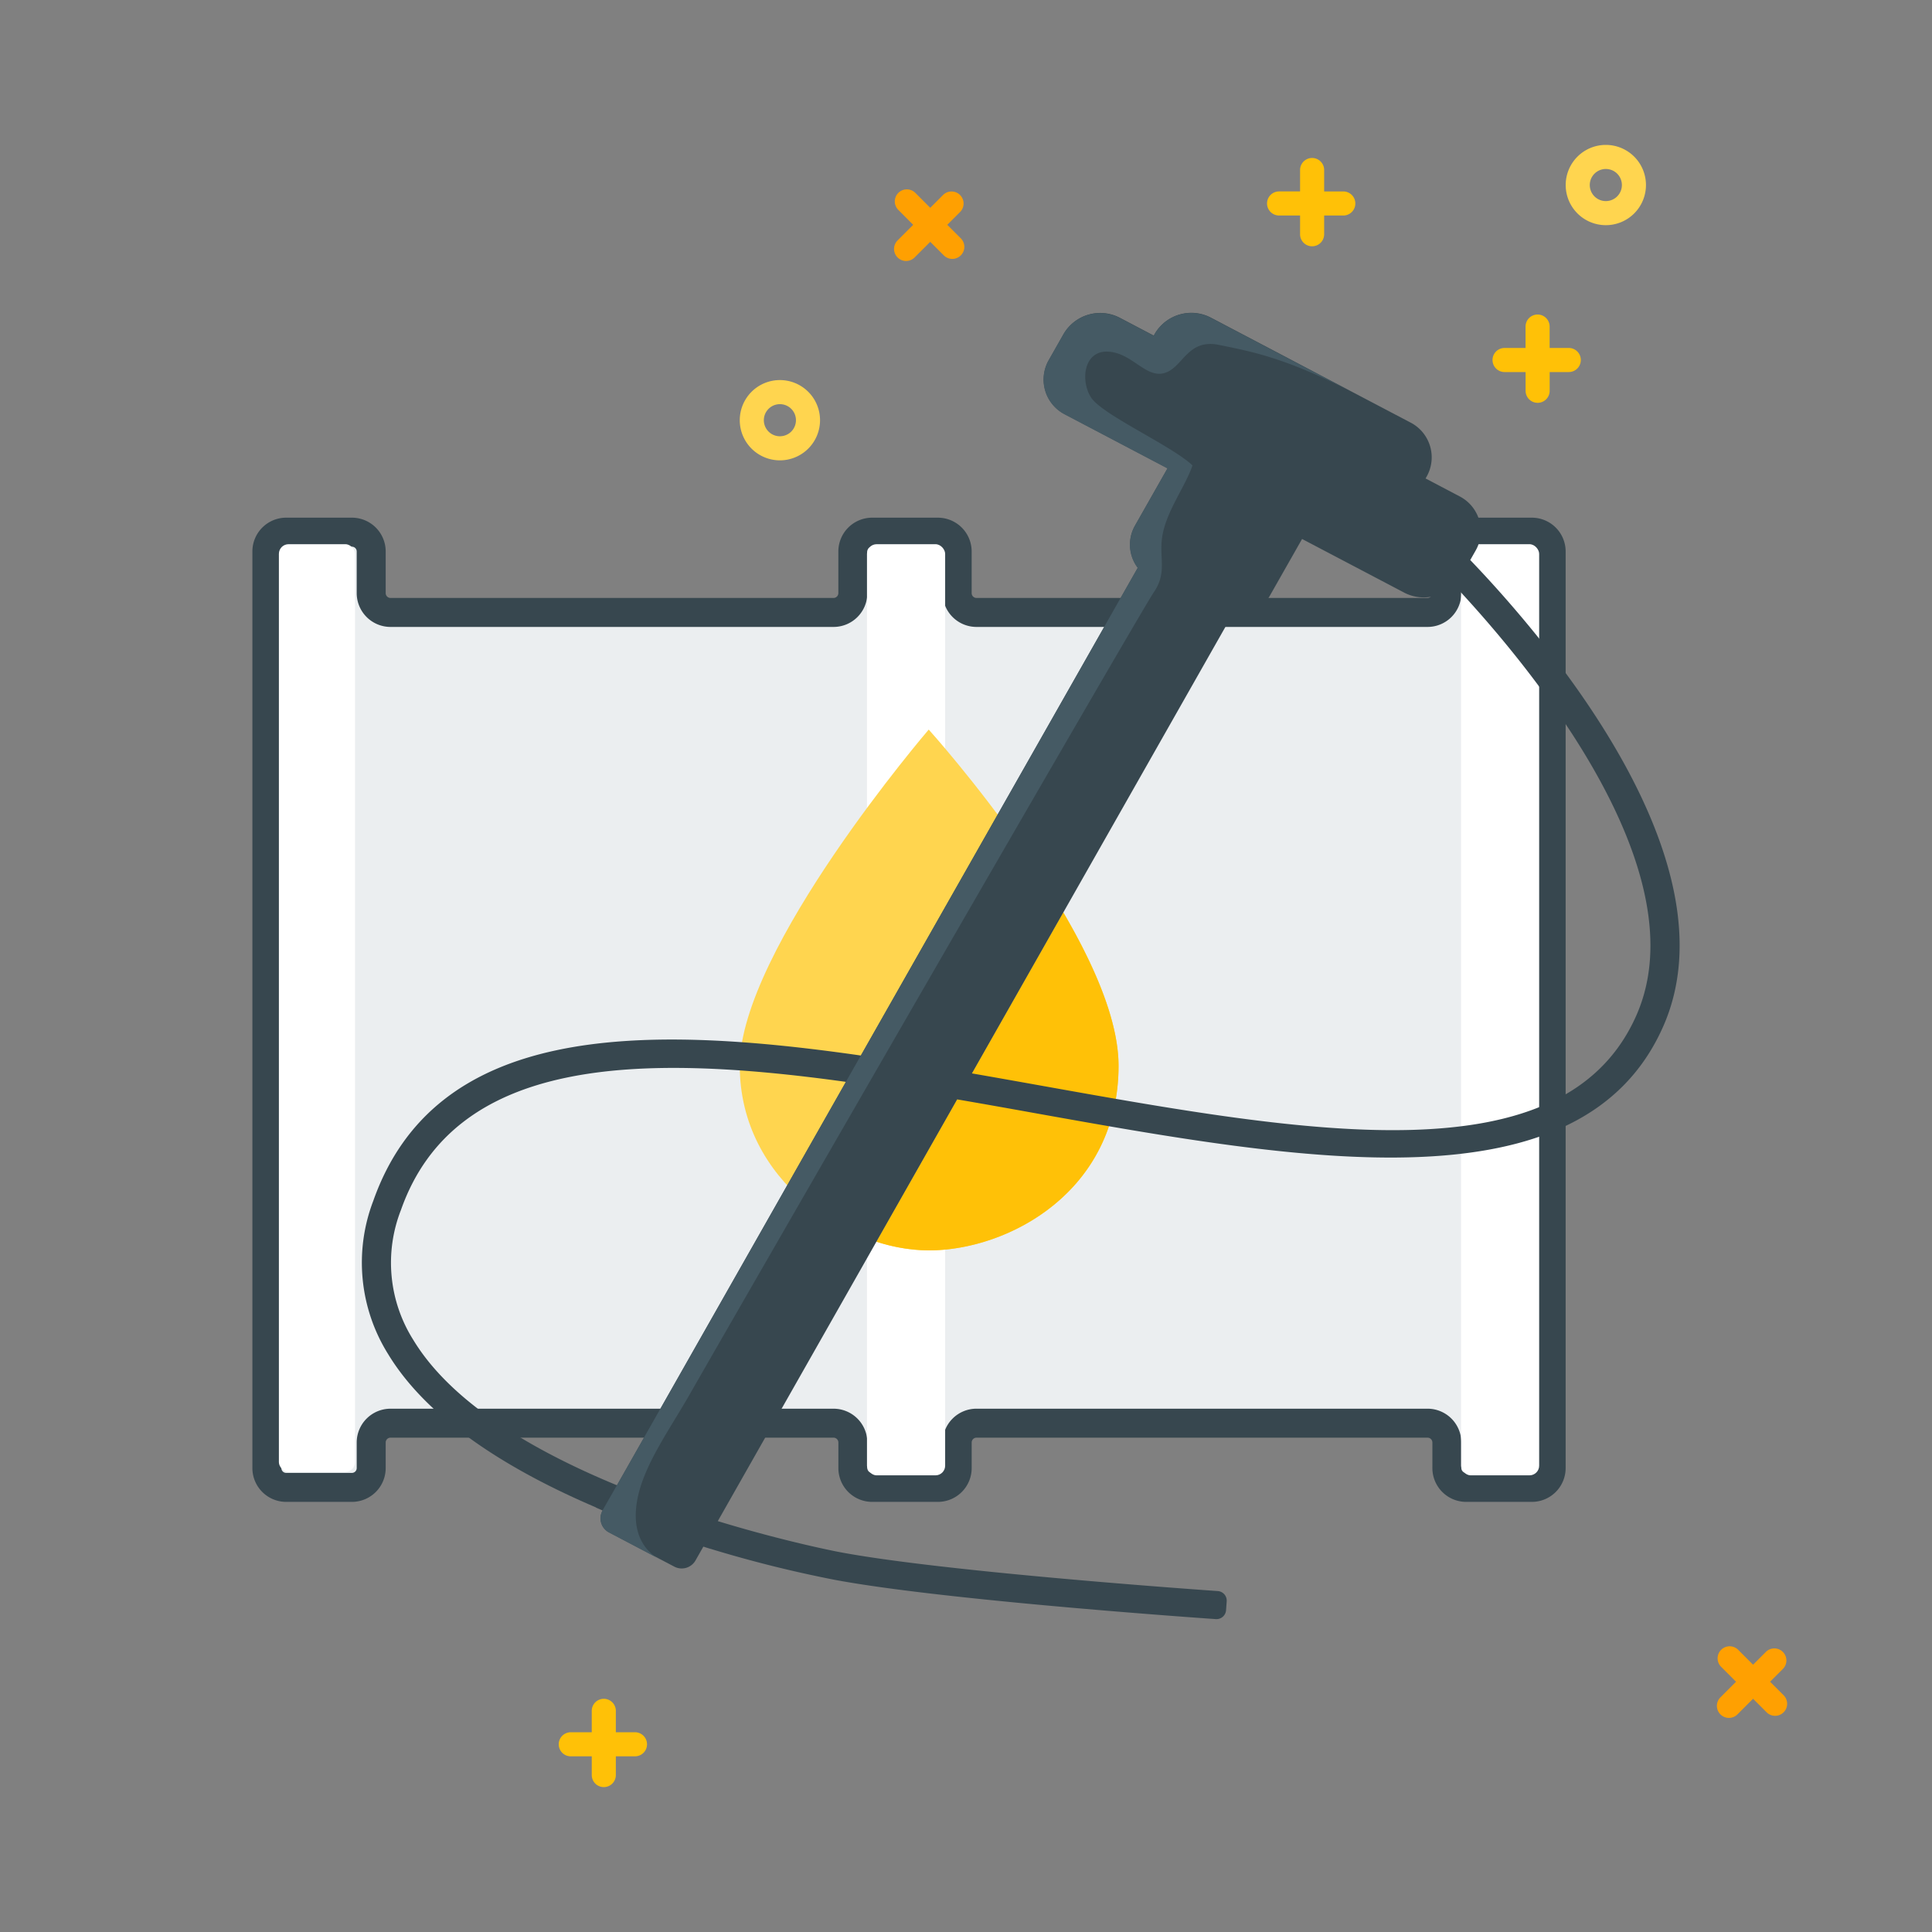
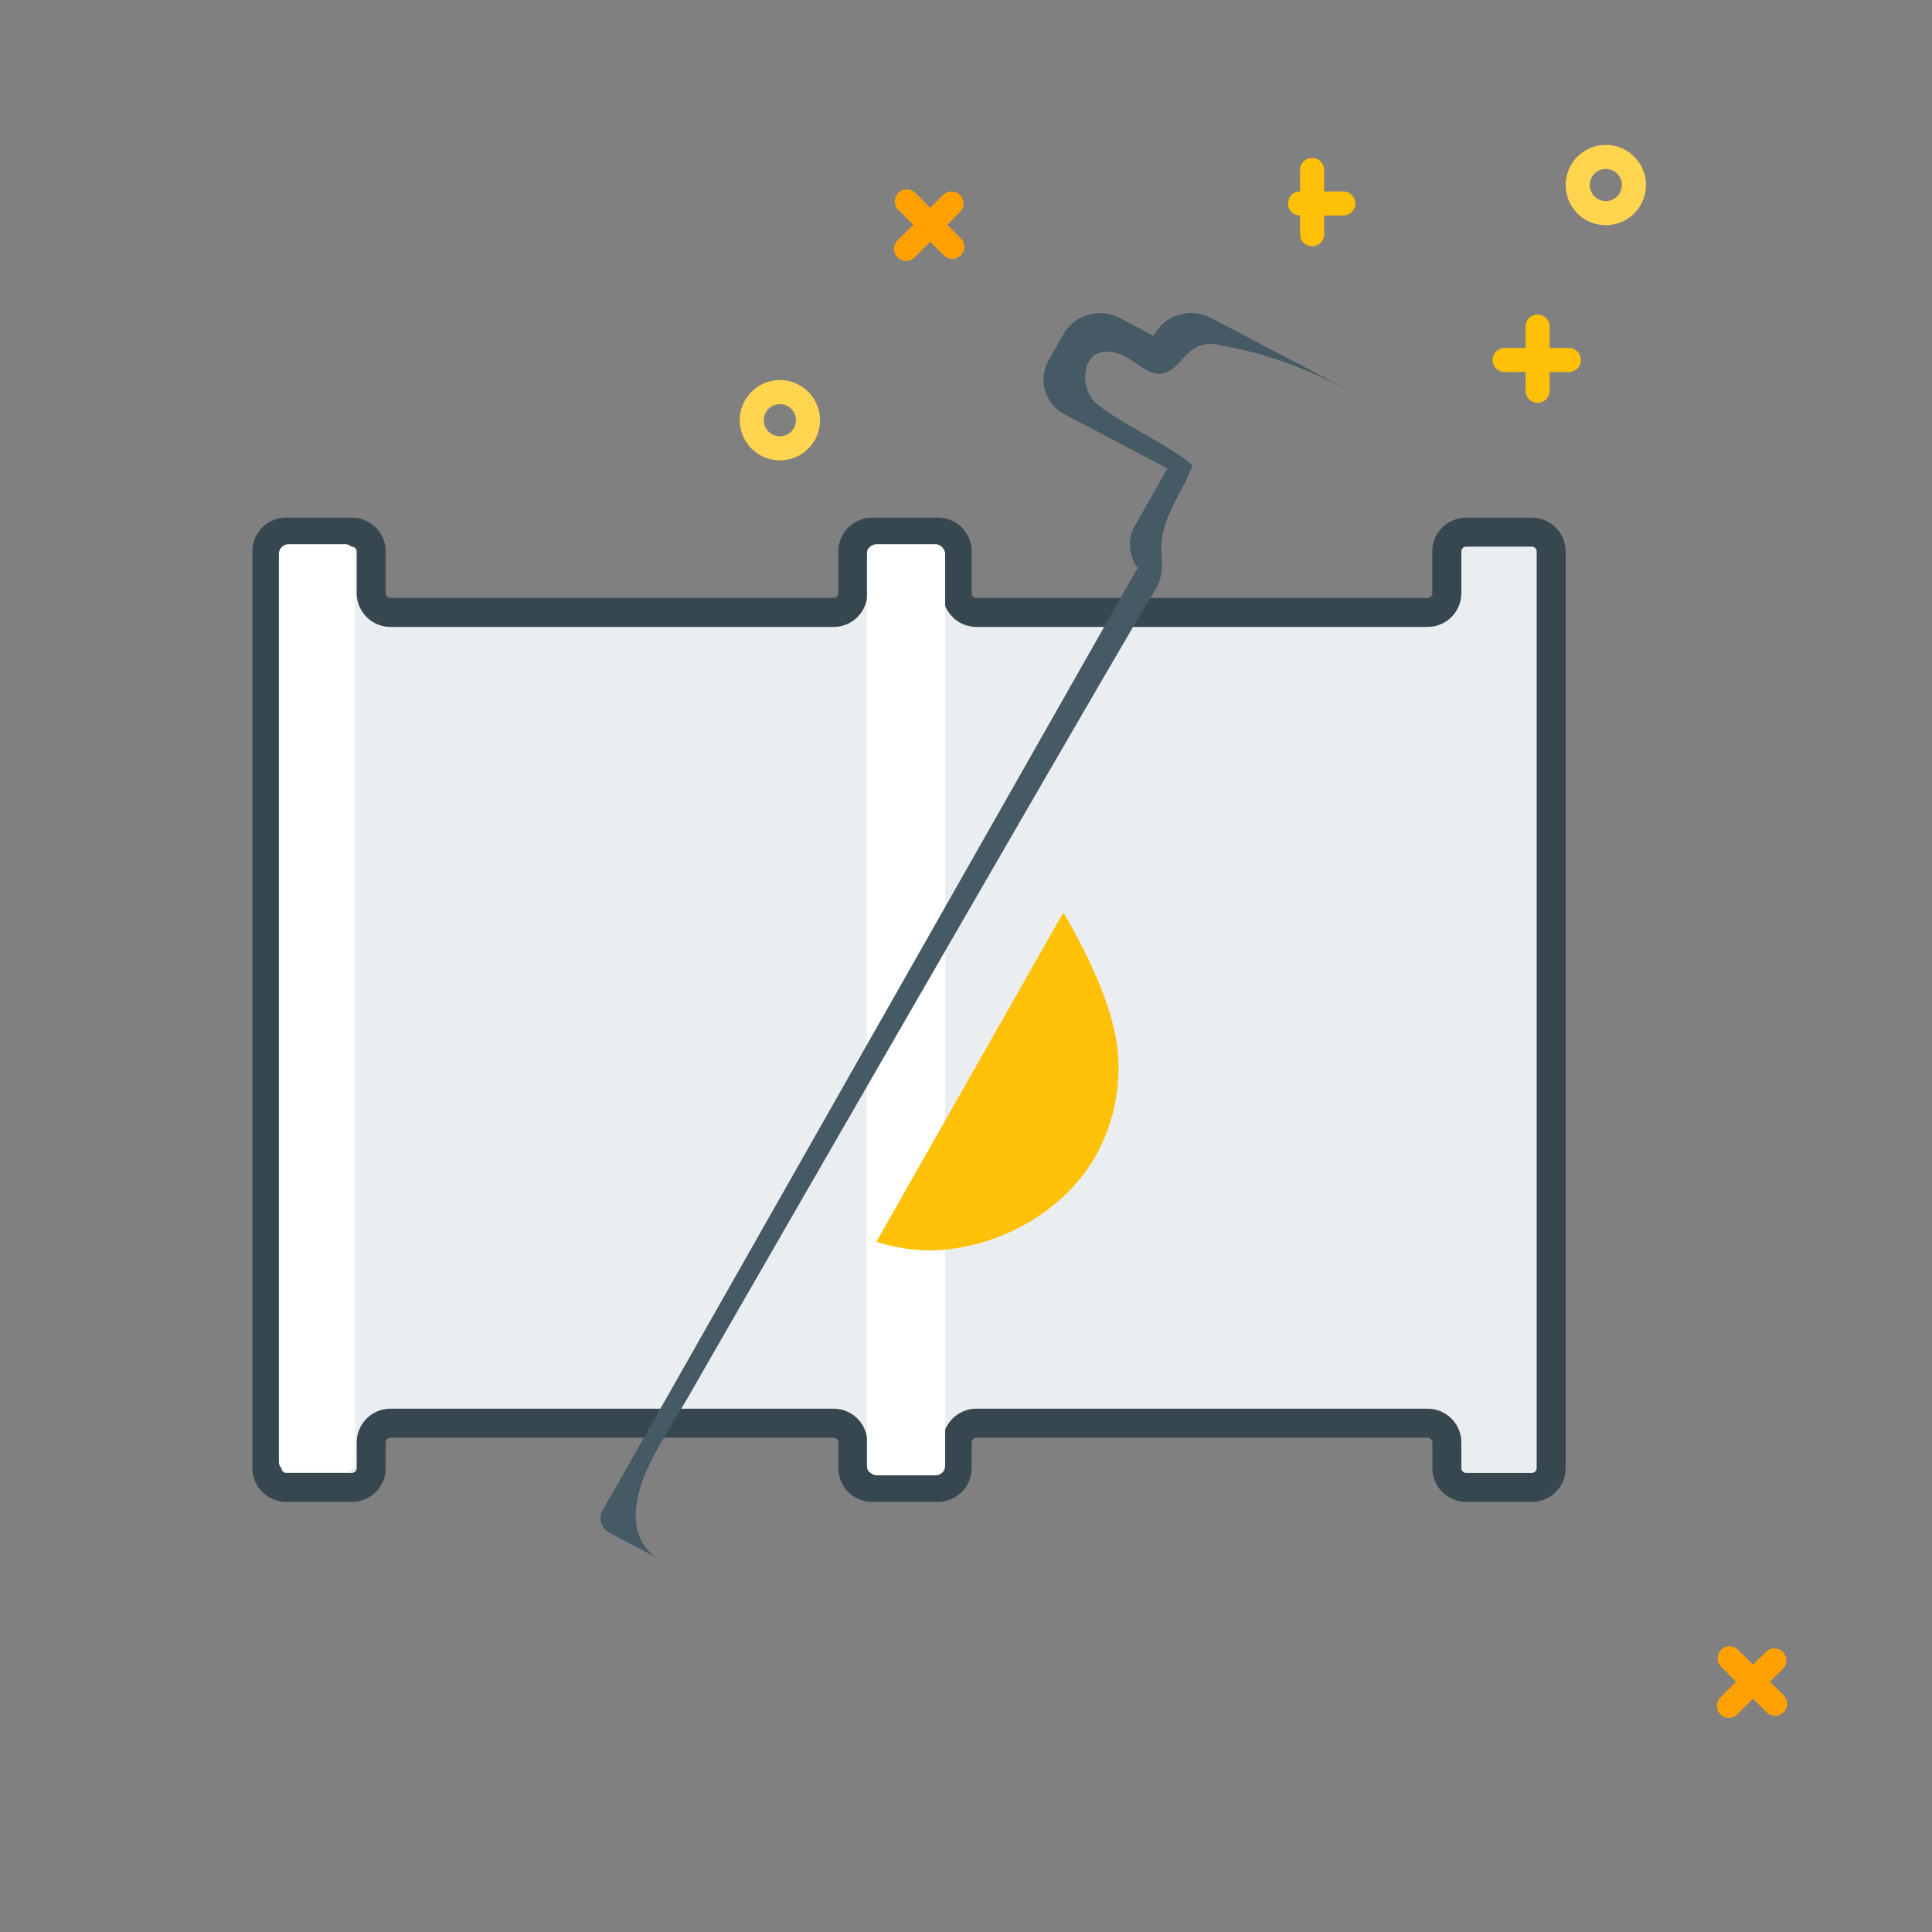
<svg xmlns="http://www.w3.org/2000/svg" viewBox="0 0 200 200">
  <rect x="0" y="0" width="200" height="200" fill="#808080" stroke="none" />
  <title>tank</title>
  <path d="M151.777,55.089a2,2,0,0,0-2,2V61.4a2,2,0,0,1-2,2H101.088a2,2,0,0,1-2-2v-4.31a2,2,0,0,0-2-2h-6.8a2,2,0,0,0-2,2V61.4a2,2,0,0,1-2,2H40.427a2,2,0,0,1-2-2v-4.31a2,2,0,0,0-2-2h-6.8a2,2,0,0,0-2,2v94.885a2,2,0,0,0,2,2h6.8a2,2,0,0,0,2-2v-2.648a2,2,0,0,1,2-2H86.286a2,2,0,0,1,2,2v2.648a2,2,0,0,0,2,2h6.8a2,2,0,0,0,2-2v-2.648a2,2,0,0,1,2-2h46.689a2,2,0,0,1,2,2v2.648a2,2,0,0,0,2,2h6.8a2,2,0,0,0,2-2V57.089a2,2,0,0,0-2-2Z" fill="#ebeef0" />
  <path d="M158.58,155.474h-6.8a3.5,3.5,0,0,1-3.5-3.5v-2.647a.5.5,0,0,0-.5-.5H101.088a.5.5,0,0,0-.5.5v2.647a3.5,3.5,0,0,1-3.5,3.5h-6.8a3.5,3.5,0,0,1-3.5-3.5v-2.647a.5.5,0,0,0-.5-.5H40.427a.5.5,0,0,0-.5.5v2.647a3.5,3.5,0,0,1-3.5,3.5h-6.8a3.5,3.5,0,0,1-3.5-3.5V57.089a3.5,3.5,0,0,1,3.5-3.5h6.8a3.5,3.5,0,0,1,3.5,3.5V61.4a.5.5,0,0,0,.5.5H86.286a.5.5,0,0,0,.5-.5v-4.31a3.5,3.5,0,0,1,3.5-3.5h6.8a3.5,3.5,0,0,1,3.5,3.5V61.4a.5.5,0,0,0,.5.5h46.689a.5.5,0,0,0,.5-.5v-4.31a3.5,3.5,0,0,1,3.5-3.5h6.8a3.5,3.5,0,0,1,3.5,3.5v94.885A3.5,3.5,0,0,1,158.58,155.474Zm-57.492-9.647h46.689a3.5,3.5,0,0,1,3.5,3.5v2.647a.5.5,0,0,0,.5.5h6.8a.5.5,0,0,0,.5-.5V57.089a.5.5,0,0,0-.5-.5h-6.8a.5.5,0,0,0-.5.5V61.4a3.5,3.5,0,0,1-3.5,3.5H101.088a3.5,3.5,0,0,1-3.5-3.5v-4.31a.5.5,0,0,0-.5-.5h-6.8a.5.5,0,0,0-.5.5V61.4a3.5,3.5,0,0,1-3.5,3.5H40.427a3.5,3.5,0,0,1-3.5-3.5v-4.31a.5.5,0,0,0-.5-.5h-6.8a.5.5,0,0,0-.5.5v94.885a.5.5,0,0,0,.5.5h6.8a.5.5,0,0,0,.5-.5v-2.647a3.5,3.5,0,0,1,3.5-3.5H86.286a3.5,3.5,0,0,1,3.5,3.5v2.647a.5.5,0,0,0,.5.5h6.8a.5.5,0,0,0,.5-.5v-2.647A3.5,3.5,0,0,1,101.088,145.827Z" fill="#37474f" />
  <rect x="28.871" y="56.335" width="7.879" height="96.031" rx="1" ry="1" fill="#fff" />
  <rect x="89.75" y="56.335" width="8.092" height="96.392" rx="1" ry="1" fill="#fff" />
-   <rect x="151.25" y="56.335" width="8.083" height="96.392" rx="1" ry="1" fill="#fff" />
-   <path d="M96.142,75.525s19.65,21.812,19.65,34.8-11.361,19.116-19.65,19.116S76.58,122.335,76.58,110.326,96.142,75.525,96.142,75.525Z" fill="#ffd54f" />
  <path d="M110.074,94.456l-9.458,16.663-1.527,2.69L90.727,128.54a17.952,17.952,0,0,0,5.416.9c6.821,0,15.716-4.153,18.655-12.86a18.364,18.364,0,0,0,.714-2.829,20.565,20.565,0,0,0,.281-3.427C115.792,105.694,113.289,99.942,110.074,94.456Z" fill="#ffc107" />
-   <path d="M152.2,57.974l.574-1.01a4.052,4.052,0,0,0-1.7-5.593l-3.5-1.842.121-.208a4.056,4.056,0,0,0-1.705-5.593L125.368,32.889a4.38,4.38,0,0,0-5.81,1.643l-.12.208-3.5-1.838a4.386,4.386,0,0,0-5.814,1.643l-1.568,2.761a4.052,4.052,0,0,0,1.705,5.589l10.609,5.577-3.381,5.955a3.977,3.977,0,0,0,.3,4.341l-28.668,50.5c-23.27-3.345-44.085-3.1-50.481,15.049a17.874,17.874,0,0,0,1.539,15.861c4.238,6.99,12.855,12.171,21.513,15.868l-.009.016c.232.1.466.2.694.3l.011,0h0a1.644,1.644,0,0,0,.665,2.267l6.748,3.547A1.644,1.644,0,0,0,72,161.535l.81-1.428c.242.078.483.151.72.225l0-.005a127.6,127.6,0,0,0,12.839,3.209c10.468,1.968,34.268,3.708,39.492,4.074a.994.994,0,0,0,1.06-.925l.066-.911a.994.994,0,0,0-.921-1.067c-5.156-.363-28.964-2.114-39.124-4.028-.135-.025-5.561-1.055-12.636-3.213l24.782-43.657q3.956.683,7.92,1.4c27.879,4.994,56.707,10.155,65.157-8.929C179.762,89.125,160.044,66.154,152.2,57.974ZM63.87,153.757c-8.53-3.52-17.09-8.459-21.082-15.044a14.973,14.973,0,0,1-1.281-13.457c5.576-15.822,24.532-16.246,46.07-13.261Zm105.518-48.625c-7.5,16.942-33.893,12.214-61.826,7.215q-3.471-.622-6.946-1.229L127.45,63.845a4.3,4.3,0,0,0,3.96-2.1l3.381-5.951L145.4,61.368a4.359,4.359,0,0,0,5.1-.835C158.268,68.817,176.047,90.1,169.388,105.132Z" fill="#37474f" />
  <path d="M68.018,161.267a2.949,2.949,0,0,0,.382.2Z" fill="#455a64" />
  <path d="M125.35,32.907a4.38,4.38,0,0,0-5.81,1.643l-.12.208-3.5-1.838a4.386,4.386,0,0,0-5.813,1.643l-1.568,2.761a4.052,4.052,0,0,0,1.705,5.589l10.609,5.577-3.381,5.955a3.977,3.977,0,0,0,.3,4.341L89.1,109.288l-1.546,2.723L63.852,153.775l-1.491,2.6.011,0h0a1.644,1.644,0,0,0,.665,2.267l4.981,2.618c-.764-.464-2.4-1.827-2.186-4.921.277-4.016,3.324-8.033,5.678-12.188s46.4-80.6,47.919-82.82.415-3.739.97-6.232,2.354-4.847,3.047-6.925c-2.216-2.077-9.418-5.263-10.525-7.063s-.693-4.847,1.8-4.709,3.878,2.77,5.817,2.216,2.355-3.6,5.678-2.908,7.023,1.292,14.794,5.421Z" fill="#455a64" />
  <path d="M166.235,23.31a4.155,4.155,0,1,0-4.155-4.155A4.155,4.155,0,0,0,166.235,23.31Zm0-5.817a1.662,1.662,0,1,1-1.662,1.662A1.664,1.664,0,0,1,166.235,17.493Z" fill="#ffd54f" />
  <path d="M80.735,47.655A4.155,4.155,0,1,0,76.58,43.5,4.155,4.155,0,0,0,80.735,47.655Zm0-5.817A1.662,1.662,0,1,1,79.073,43.5,1.664,1.664,0,0,1,80.735,41.838Z" fill="#ffd54f" />
  <path d="M179.714,174.093l-1.616,1.616a1.246,1.246,0,0,0,1.763,1.763l1.616-1.616,1.4,1.4a1.246,1.246,0,1,0,1.763-1.763l-1.4-1.4,1.322-1.322a1.246,1.246,0,1,0-1.763-1.763l-1.322,1.322-1.542-1.542a1.246,1.246,0,0,0-1.763,1.763Z" fill="#ffa001" />
  <path d="M94.533,23.273l-1.616,1.616a1.246,1.246,0,0,0,1.763,1.763L96.3,25.036l1.4,1.4a1.246,1.246,0,0,0,1.763-1.763l-1.4-1.4,1.322-1.322a1.246,1.246,0,0,0-1.763-1.763L96.3,21.51l-1.542-1.542a1.246,1.246,0,1,0-1.763,1.763Z" fill="#ffa001" />
  <path d="M155.756,38.515h2.173v1.939a1.246,1.246,0,1,0,2.493,0V38.515H162.4a1.246,1.246,0,0,0,0-2.493h-1.982V33.806a1.246,1.246,0,1,0-2.493,0v2.216h-2.173a1.246,1.246,0,0,0,0,2.493Z" fill="#ffc107" />
-   <path d="M132.41,22.311h2.173V24.25a1.246,1.246,0,1,0,2.493,0V22.311h1.982a1.246,1.246,0,0,0,0-2.493h-1.982V17.6a1.246,1.246,0,1,0-2.493,0v2.216H132.41a1.246,1.246,0,0,0,0,2.493Z" fill="#ffc107" />
+   <path d="M132.41,22.311h2.173V24.25a1.246,1.246,0,1,0,2.493,0V22.311h1.982a1.246,1.246,0,0,0,0-2.493h-1.982V17.6a1.246,1.246,0,1,0-2.493,0v2.216a1.246,1.246,0,0,0,0,2.493Z" fill="#ffc107" />
  <path d="M16.246,38.385h2.173v1.939a1.246,1.246,0,0,0,2.493,0V38.385h1.982a1.246,1.246,0,1,0,0-2.493H20.912V33.676a1.246,1.246,0,1,0-2.493,0v2.216H16.246a1.246,1.246,0,0,0,0,2.493Z" fill="none" />
-   <path d="M59.086,181.815h2.173v1.939a1.246,1.246,0,0,0,2.493,0v-1.939h1.982a1.246,1.246,0,0,0,0-2.493H63.751v-2.216a1.246,1.246,0,0,0-2.493,0v2.216H59.086a1.246,1.246,0,0,0,0,2.493Z" fill="#ffc107" />
</svg>